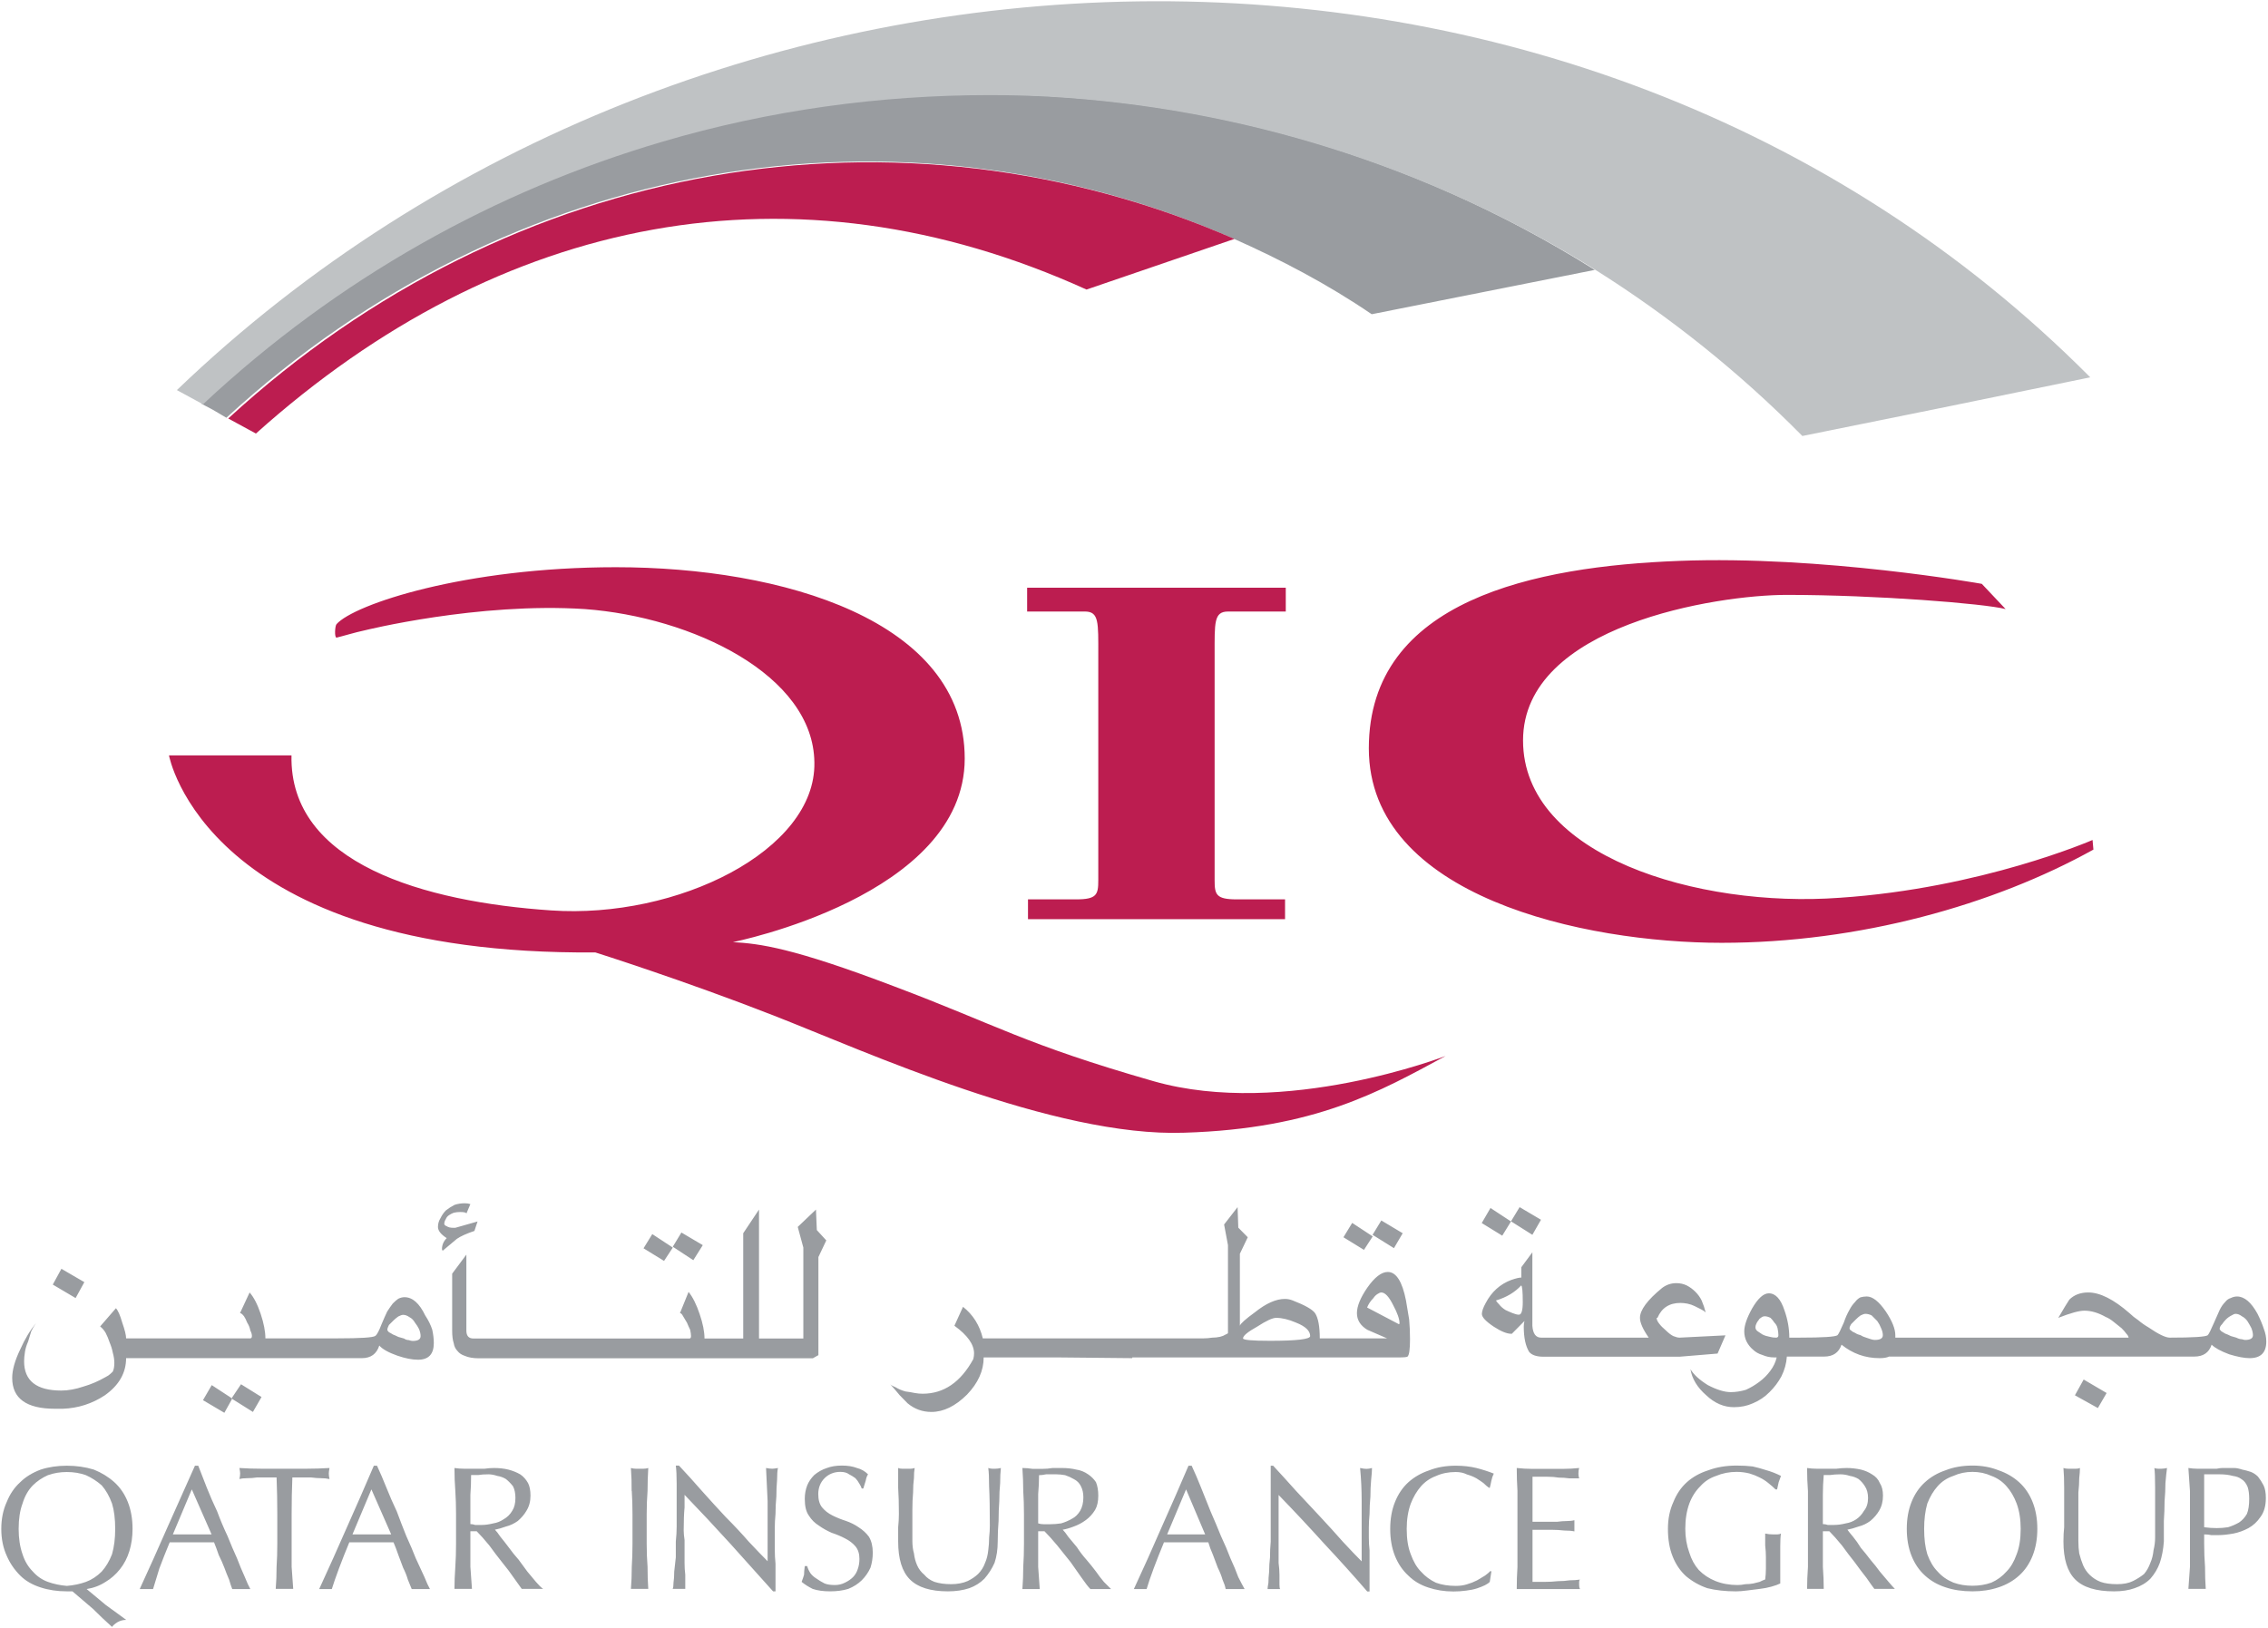
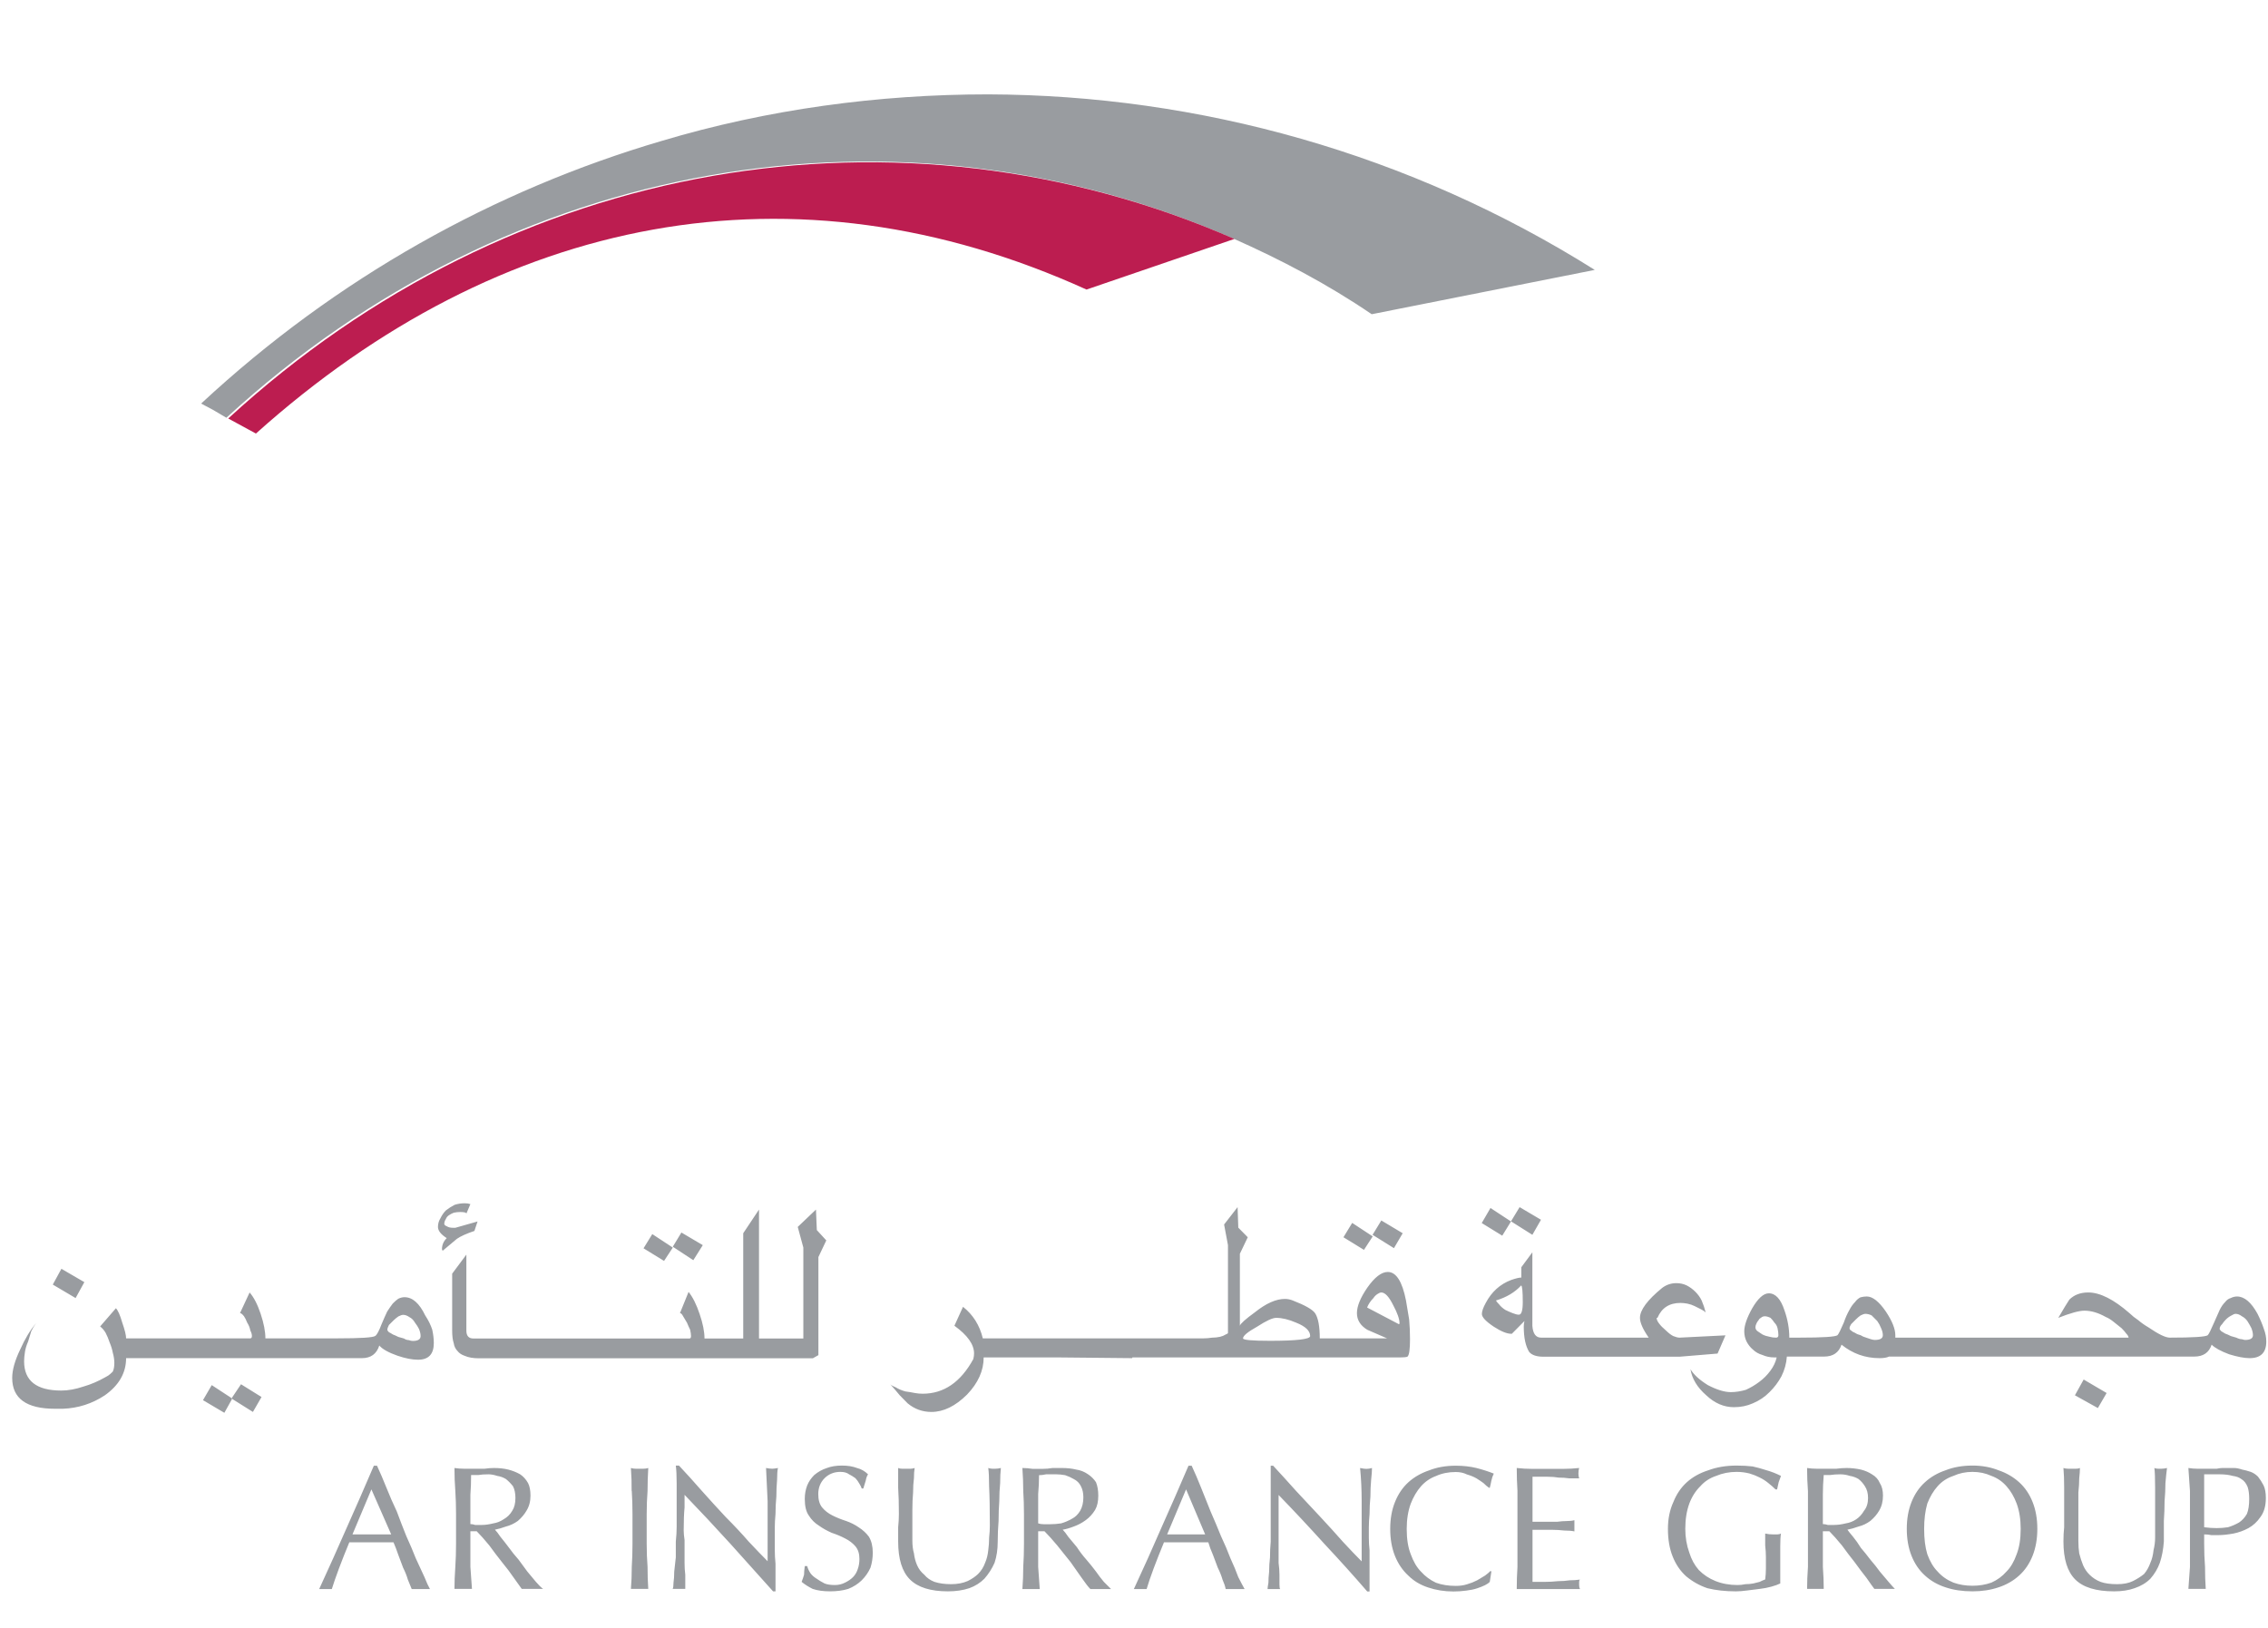
<svg xmlns="http://www.w3.org/2000/svg" version="1.2" viewBox="0 0 1581 1135" width="1581" height="1135">
  <title>Sustainability+Report+2022-pdf-svg</title>
  <defs>
    <clipPath clipPathUnits="userSpaceOnUse" id="cp1">
      <path d="m-692.24-585.54h6567.05v9286.52h-6567.05z" />
    </clipPath>
  </defs>
  <style>
		.s0 { fill: #bc1d50 } 
		.s1 { fill: #999ca0 } 
		.s2 { fill: #bfc2c4 } 
	</style>
  <g id="Clip-Path: Page 1" clip-path="url(#cp1)">
    <g id="Page 1">
-       <path id="Path 2" fill-rule="evenodd" class="s0" d="m384.1 634.8c88.2 6.1 184.7-41.9 183.6-103.1-0.6-61.2-85.5-101.5-159.9-107-74.5-4.9-153.9 14.9-153.9 14.9-5.5 1.1-16.5 4.4-19.3 5-1.6 0-1.1-8.3 0-9.4 12.2-13.8 89.4-39.7 194.7-39.7 115.8 0 243.2 36.9 243.2 133.4 0 96-161.6 128-161.6 128 18.7 1.1 41.3 3.8 112.5 30.9 71.7 27 90.4 40.2 180.8 66.1 91 26 203.5-17.6 203.5-17.6-45.8 24.8-91 50.7-182 53.5-90.9 3.3-222.7-56.8-286.1-81.6-63.4-24.8-124.6-44.1-124.6-44.1-271.9 2.2-297.2-137.4-297.2-137.4h85.4c-1.6 75.6 92.7 102.1 180.9 108.1zm478-7.7h33.7v13.8h-179.2v-13.8h33.6c14.3 0 15.4-3.3 15.4-13.2v-157.2c0-22.6 0.6-30.3-9.3-30.3h-40.3v-16.6h180.3v16.6h-40.2c-10 0-9.4 7.7-9.4 30.3v157.2c0 9.9 1.1 13.2 15.4 13.2zm383.2-212.3c-47.9 0-183.6 21-183.6 101.5 0 80.5 121.9 116.9 220.6 109.7 99.2-6.6 176.4-40.3 176.4-40.3l0.6 6.7c-69.5 38.6-163.2 65-259.2 65-95.4 0-245.9-31.9-245.9-135.6 0-103.7 116.4-126.9 216.2-130.7 99.8-3.9 211.1 16 211.1 16l16.6 17.6c-14.4-3.8-89.9-9.9-152.8-9.9z" />
-       <path id="Path 3" fill-rule="evenodd" class="s1" d="m4.7 1047.3q3.3-8.3 9.4-13.8 5.5-5.5 14.3-8.8 8.3-2.7 18.2-2.7 10 0 18.8 2.7 8.2 3.3 14.3 8.8 6.1 5.5 9.4 13.8 3.3 8.3 3.3 18.8 0 8.2-2.2 15.4-2.2 7.2-6.6 12.7-4.4 5.5-10 8.8-6 3.9-13.2 5 6.6 5.5 13.2 11 6.7 5 14.4 10.5-3.3 0-6.1 1.6-2.7 1.7-3.8 3.3-6.7-6-13.3-12.6-7.1-6.1-14.3-12.2-1.1 0-2.2 0h-1.7q-9.9 0-18.2-2.7-8.8-2.8-14.3-8.3-6.1-6.1-9.4-13.8-3.8-8.3-3.8-18.7 0-10.5 3.8-18.8zm73.4 1.1q-2.8-7.7-7.2-12.7-5-4.4-11-7.1-6.1-2.2-13.3-2.2-7.1 0-13.2 2.2-6.1 2.7-10.5 7.1-4.9 5-7.2 12.7-2.7 7.2-2.7 17.7 0 9.9 2.7 17.6 2.3 7.2 7.2 12.1 4.4 5 10.5 7.2 6.1 2.2 13.2 2.8 7.2-0.6 13.3-2.8 6-2.2 11-7.2 4.4-4.9 7.2-12.1 2.2-7.7 2.2-17.6 0-10.5-2.2-17.7zm96.4 59.6q-1.6 0-3.3 0c-1.1 0-8.2 0-9.3 0q-1.1-2.8-2.2-6.6-1.7-3.9-3.3-8.3-1.7-4.4-3.9-8.8-1.7-5-3.3-8.9-3.9 0-7.7 0-4.4 0-8.3 0-3.9 0-7.2 0-3.8 0-7.7 0-3.9 9.4-7.2 18.2-2.7 8.9-4.4 14.4-2.2 0-4.4 0-2.7 0-4.9 0 9.9-21.5 19.3-43 9.3-21 19.2-43h2.3q2.7 7.1 6 15.4 3.3 8.3 7.2 16.5 3.3 8.9 7.2 17.1 3.3 8.3 6.6 15.5 2.7 7.1 5.5 13.2 2.2 5.5 3.8 8.3zm-54-38.1q3.3 0 6.6 0 3.9 0 6.6 0 3.4 0 7.2 0 3.3 0 6.6 0l-13.8-31.4zm72.3-39.7q-3.3 0-6.6 0-3.3 0-7.2 0-3.3 0.5-6.6 0.5-3.3 0-5.5 0.6 0.5-2.2 0.5-3.9 0-1.1-0.5-3.8 7.7 0.5 15.4 0.5 7.7 0 16 0 7.7 0 15.4 0 7.7 0 16-0.5-0.5 2.7-0.5 3.8 0 1.7 0.5 3.9-2.7-0.6-6-0.6-2.8 0-6.7-0.5-3.3 0-6.6 0-3.8 0-6.6 0-0.5 12.7-0.5 25.4c0 5.5 0 31.8 0 36.9q0.5 8.3 1.1 15.4-2.8 0-6.1 0-3.3 0-6.1 0 0.6-7.1 0.6-15.4 0.5-7.7 0.5-16v-20.9q0-12.7-0.5-25.4z" />
      <path id="Path 4" fill-rule="evenodd" class="s1" d="m299.7 1108q-1.6 0-3.3 0c-0.7 0-8.3 0-9.4 0q-1.1-2.8-2.7-6.6-1.1-3.9-3.3-8.3-1.7-4.4-3.3-8.8-1.7-5-3.4-8.9-3.8 0-8.2 0-3.9 0-7.7 0-3.9 0-7.8 0-3.3 0-7.1 0-3.9 9.4-7.2 18.2-3.3 8.9-5 14.4-1.6 0-4.4 0-2.2 0-4.4 0 9.9-21.5 19.3-43 9.4-21 18.8-43h2.2q3.3 7.1 6.6 15.4 3.3 8.3 7.2 16.5 3.3 8.9 6.6 17.1 3.8 8.3 6.6 15.5 3.3 7.1 6.1 13.2 2.2 5.5 3.8 8.3zm-54-38.1q3.3 0 6.6 0 3.3 0 6.6 0 3.3 0 6.6 0 3.3 0 7.2 0l-13.8-31.4zm71.7-30.3q-0.6-7.8-0.6-16 3.3 0.5 6.7 0.5 3.8 0 7.1 0 3.3 0 7.2 0 3.3-0.5 6.6-0.5 5.5 0 9.9 1.1 4.4 1.1 8.3 3.3 3.3 2.2 5.5 6.1 1.7 3.3 1.7 8.8 0 6-2.8 10.5-2.2 3.8-6 7.1-3.9 2.8-8.3 3.9-4.4 1.6-7.7 2.2 1.6 1.6 3.8 4.9 2.8 3.4 6.1 7.8 2.7 3.8 6.6 8.2 3.3 4.5 6.1 8.3 3.3 3.9 6 7.2 2.8 3.3 5 4.9-2.2 0-3.9 0c-1.1 0-9.5 0-11 0q-1.6-2.2-5.5-7.7-3.3-4.9-8.3-11-4.4-5.5-8.8-11.6-5-6.1-8.8-9.9h-4.4c0 5.5 0 19.7 0 24.8q0.5 8.3 1.1 15.4-3.3 0-6.1 0-3.3 0-6.1 0 0-7.1 0.6-15.4 0.5-7.7 0.5-16v-20.9q0-8.3-0.5-16zm13.8 23.7q2.2 0 4.9 0 3.3 0 7.8-1.1 3.8-0.6 7.1-2.8 3.9-2.2 6.1-6 2.2-3.4 2.2-8.9 0-4.9-1.7-8.2-2.2-2.8-4.9-5-2.8-1.7-6.1-2.2-3.3-1.1-6.1-1.1-4.4 0-7.1 0.5-2.8 0-5 0 0 7.2-0.5 13.8c0 4.4 0 16 0 20.4q1.6 0 3.3 0.6zm901.5-29.2q-2.8-2.3-6.1-3.9-3.3-1.7-7.1-2.8-4.4-1.1-8.9-1.1-7.7 0-14.3 2.8-6.6 2.2-11 7.2-5 4.9-7.7 12.1-2.8 7.7-2.8 17.6 0 8.9 2.8 16.6 2.2 7.1 6.6 12.1 4.9 5 11.6 7.7 7.1 2.8 15.4 2.8 2.7 0 5.5-0.6 2.8 0 5.5-0.5 2.2-0.6 4.4-1.1 2.2-1.1 3.9-1.7 0.5-3.8 0.5-7.7 0-3.9 0-7.7 0-3.9-0.5-8.3 0-4.4 0-8.3 2.7 0.6 5.5 0.6 1.7 0 2.8 0 1.6 0 2.7-0.6-0.5 2.8-0.5 8.9 0 6 0 16 0 2.7 0 4.9 0 2.8 0 5-2.2 1.1-6.1 2.2-3.9 1.1-8.3 1.6-4.4 0.6-8.8 1.1-4.4 0.6-7.7 0.6-11 0-19.9-2.2-8.2-2.8-14.8-8.3-6.1-5.5-9.4-13.8-3.3-8.2-3.3-19.3 0-10.4 3.8-18.7 3.3-8.3 9.4-13.8 6.1-5.5 14.9-8.3 8.8-3.3 19.8-3.3 6.1 0 11.1 0.6 4.9 1.1 8.2 2.2 3.9 1.1 6.7 2.2 2.7 1.1 4.9 2.2-0.5 1.6-1.6 4.4-0.6 2.8-1.1 5h-1.1q-2.2-2.2-5-4.4zm27.6 5.5q-0.6-7.8-0.6-16 3.3 0.5 6.6 0.5 3.3 0 7.2 0 3.3 0 6.6 0 3.9-0.5 7.2-0.5 4.9 0 9.9 1.1 4.4 1.1 7.7 3.3 3.9 2.2 5.5 6.1 2.2 3.3 2.2 8.8 0 6-2.7 10.5-2.2 3.8-6.1 7.1-3.8 2.8-8.2 3.9-4.5 1.6-7.8 2.2 1.1 1.6 3.9 4.9 2.8 3.4 5.5 7.8 3.3 3.8 6.6 8.2 3.9 4.5 6.6 8.3 3.3 3.9 6.1 7.2 2.8 3.3 4.4 4.9-1.6 0-3.3 0c-1.5 0-9.9 0-11 0q-1.7-2.2-5.5-7.7-3.9-4.9-8.3-11-4.4-5.5-8.8-11.6-5-6.1-8.8-9.9h-4.5c0 5.5 0 19.7 0 24.8q0.6 8.3 0.6 15.4-2.8 0-6.1 0-2.7 0-5.5 0 0-7.1 0.6-15.4 0-7.7 0-16c0-5.5 0-31.8 0-36.9zm13.8 23.7q2.2 0 4.4 0 3.8 0 8.2-1.1 3.9-0.6 7.2-2.8 3.3-2.2 5.5-6 2.8-3.4 2.8-8.9 0-4.9-2.2-8.2-1.7-2.8-4.4-5-2.8-1.7-6.1-2.2-3.3-1.1-6.6-1.1-3.9 0-7.2 0.5-2.8 0-4.4 0-0.6 7.2-0.6 13.8c0 4.4 0 16 0 20.4q1.7 0 3.4 0.6zm58.4-16q3.3-8.3 9.4-13.8 6-5.5 14.3-8.3 8.3-3.3 18.8-3.3 9.9 0 18.2 3.3 8.2 2.8 14.3 8.3 6.1 5.5 9.4 13.8 3.3 8.3 3.3 18.7 0 10.5-3.3 18.8-3.3 8.3-9.4 13.8-6.1 5.5-14.3 8.2-8.3 2.8-18.2 2.8-10.5 0-18.8-2.8-8.3-2.7-14.3-8.2-6.1-5.5-9.4-13.8-3.3-8.3-3.3-18.8 0-10.4 3.3-18.7zm73.3 1.1q-2.7-7.2-7.1-12.1-4.4-5-10.5-7.2-6.1-2.8-13.2-2.8-7.2 0-13.3 2.8-6.6 2.2-11 7.2-4.4 4.9-7.2 12.1-2.2 7.7-2.2 17.6 0 10.5 2.2 17.7 2.8 7.7 7.2 12.1 4.4 5 11 7.7 6.1 2.2 13.3 2.2 7.1 0 13.2-2.2 6.1-2.7 10.5-7.7 4.4-4.4 7.1-12.1 2.8-7.2 2.8-17.7 0-9.9-2.8-17.6zm120.8-8.8q-0.6-7.8-1.1-16 3.3 0.5 6 0.5 3.4 0 6.1 0 1.7 0 3.3 0 2.2 0 4.4 0 2.2-0.5 3.9-0.5 2.2 0 3.3 0 2.2 0 5 0 2.2 0 5.5 1.1 2.7 0.5 6 1.6 2.8 1.1 5 3.3 2.2 2.8 3.9 6.1 1.6 3.3 1.6 8.8 0 8.3-3.8 13.3-3.3 4.9-8.3 7.7-5 2.7-10.5 3.8-6.1 1.1-10.5 1.1-2.7 0-4.9 0-2.2-0.5-5-0.5v6.6q0 8.3 0.6 16 0 8.3 0.5 15.4-2.7 0-6.1 0-2.7 0-6 0 0.5-7.1 1.1-15.4 0-7.7 0-16c0-5.5 0-31.8 0-36.9zm18.7 25.9q3.9 0 7.8-0.6 3.8-1.1 7.7-3.3 3.3-2.2 5.5-6 1.6-3.9 1.6-10.5 0-5-1.1-8.3-1.6-3.9-4.4-5.5-2.2-1.7-6-2.2-3.9-1.1-8.9-1.1h-11v36.9q4.4 0.6 8.8 0.6zm-43-28.7q0-9.4-0.5-13.2 1.1 0.5 2.7 0.5 1.1 0 2.2 0 1.7 0 3.9-0.5-0.6 4.4-1.1 10.5 0 6-0.6 12.6 0 6.7-0.5 13.8 0 7.2 0 14.4-0.6 8.2-2.8 14.8-2.2 6.1-6.6 11.1-4.4 4.4-11 6.6-6.1 2.2-14.3 2.2-18.8 0-27.1-8.3-8.2-8.2-8.2-26.4 0-5.6 0.5-10 0-4.9 0-9.3 0-10.5 0-18.2 0-8.3-0.5-13.8 1.6 0.5 3.3 0.5 1.6 0 3.3 0 1.1 0 2.2 0 1.6 0 2.7-0.5 0 2.7-0.5 7.1 0 4.5-0.6 10 0 5.5 0 12.1 0 6.1 0 13.2 0 3.9 0 8.3 0 5 0.6 8.8 1.1 4.4 2.7 8.3 1.7 3.9 4.5 6.6 3.3 3.3 7.7 5 4.4 1.6 11.6 1.6 6.6 0 11-2.2 4.4-2.2 7.7-4.9 2.8-3.3 4.4-7.8 1.7-3.8 2.2-8.8 1.1-4.4 1.1-8.8 0-4.4 0-8.3 0-17.6 0-27zm-1062 2.8q0.1-7.8-0.5-16 1.7 0.5 3.3 0.5 1.1 0 2.8 0 1.6 0 2.7 0 1.7 0 3.3-0.5-0.5 8.2-0.5 16-0.6 7.7-0.6 16v20.9q0 8.3 0.6 16 0 8.3 0.5 15.4-2.7 0-6 0-3.3 0-6.1 0 0.6-7.1 0.6-15.4 0.5-7.7 0.5-16v-20.9q0-8.3-0.5-16zm68.9 36.9q-16-17.6-32-34.2 0 3.3 0 8.8-0.6 6.1-0.6 16 0 2.8 0.6 6.7 0 3.3 0 7.7 0 4.4 0 8.2 0 4.5 0.5 8.3 0 3.9 0 6.6 0 2.8 0 3.3-1.6 0-3.8 0-2.8 0-5 0 0.6-1.1 0.6-4.4 0.5-3.3 0.5-7.7 0.6-4.9 1.1-9.9 0-5.5 0-11 0.6-5.6 0.6-10.5 0-5.5 0-9.4 0-11.6 0-20.4 0-8.3-0.6-12.7h2.2q7.8 8.3 16 17.7 8.3 9.3 16.6 18.2 8.8 8.8 16 17.1 7.7 8.2 13.2 13.7c0-8.8 0-33.8 0-41.9q-0.6-12.1-1.1-23.1 2.7 0.5 4.4 0.5 1.1 0 3.9-0.5-0.6 2.7-0.6 8.2-0.5 5.6-0.5 11.6-0.6 6.1-0.6 12.2-0.5 5.5-0.5 9.3c0 3 0 13.1 0 16q0 4.4 0.5 9.4 0 4.4 0 8.3 0 4.4 0 7.1v3.9h-1.7q-14.3-16-29.7-33.1zm55.7 20.4q1.6 2.2 4.4 3.9 2.2 1.6 5.5 3.3 2.7 1.1 7.2 1.1 3.8 0 7.1-1.7 3.3-1.6 5.5-3.8 2.2-2.2 3.3-5.5 1.2-3.3 1.2-7.2 0-5.5-2.8-8.8-2.8-3.3-7.2-5.5-4.4-2.3-9.3-3.9-5-2.2-8.9-5-4.4-2.7-7.1-7.1-2.8-3.9-2.8-11.6 0-5 1.7-9.4 1.6-3.9 4.9-7.2 3.9-3.3 8.8-4.9 4.5-1.7 10.5-1.7 6.1 0 10.5 1.7 4.4 1.1 7.7 4.4-1.1 1.6-1.6 4.4-0.6 2.2-1.7 5.5h-1.1q-0.5-1.6-1.6-3.3-1.2-2.2-2.8-3.9-2.2-1.6-4.4-2.7-2.2-1.7-6.1-1.7-3.3 0-6 1.1-2.8 1.1-5 3.3-2.2 2.2-3.3 5-1.1 2.8-1.1 6.1 0 6 2.7 9.3 2.8 3.4 7.2 5.6 4.4 2.2 9.4 3.8 4.9 1.7 8.8 4.4 4.4 2.8 7.2 6.6 2.7 4.5 2.7 11.1 0 5.5-1.6 10.5-2.2 4.9-6.1 8.8-3.9 3.8-9.4 6-5.5 1.7-12.7 1.7-7.1 0-12.1-1.7-4.4-2.2-7.7-4.9 1.1-2.8 1.7-5 0-2.2 0.5-6h1.7q0.5 2.2 2.2 4.9zm124.6-60.1q0-9.4-0.6-13.2 1.7 0.5 2.8 0.5 1.1 0 2.2 0 1.6 0 3.8-0.5-0.5 4.4-0.5 10.5-0.6 6-0.6 12.6-0.5 6.7-0.5 13.8-0.6 7.2-0.6 14.4 0 8.2-2.2 14.8-2.7 6.1-7.1 11.1-4.4 4.4-10.5 6.6-6.6 2.2-14.9 2.2-18.2 0-26.5-8.3-8.2-8.2-8.2-26.4 0-5.6 0-10 0.5-4.9 0.5-9.3 0-10.5-0.5-18.2 0-8.3 0-13.8 1.1 0.5 2.7 0.5 1.7 0 3.3 0 1.1 0 2.8 0 1.1 0 2.7-0.5-0.5 2.7-0.5 7.1-0.6 4.5-0.6 10-0.5 5.5-0.5 12.1 0 6.1 0 13.2 0 3.9 0 8.3 0 5 1.1 8.8 0.5 4.4 2.2 8.3 1.7 3.9 5 6.6 2.7 3.3 7.1 5 5 1.6 11.6 1.6 6.6 0 11.6-2.2 4.4-2.2 7.2-4.9 3.3-3.3 4.9-7.8 1.7-3.8 2.2-8.8 0.6-4.4 0.6-8.8 0.5-4.4 0.5-8.3 0-17.6-0.5-27z" />
      <path id="Path 5" fill-rule="evenodd" class="s1" d="m713.8 1055.6v20.9q0 8.3-0.5 16 0 7.8-0.6 15.5 2.8 0 6.1 0 3.3 0 6 0-0.5-7.7-1.1-15.5c0-5.1 0-19.3 0-24.8h4.4q3.9 3.9 8.9 9.9 4.4 5.6 9.3 11.6 4.4 6.1 7.8 11.1 3.8 5.5 6 7.7c1.1 0 9.4 0 10.5 0q1.7 0 3.9 0-1.7-1.7-5-5-2.8-3.3-5.5-7.2-3.3-4.4-6.6-8.2-3.9-4.4-6.7-8.8-3.3-3.9-6-7.2-2.2-3.3-3.9-5 3.3-0.5 7.7-2.2 4.5-1.6 8.3-4.4 3.9-2.8 6.6-7.2 2.2-3.8 2.2-9.9 0-5.5-1.6-9.4-2.2-3.3-5.5-5.5-3.9-2.7-8.3-3.3-4.4-1.1-9.9-1.1-3.3 0-6.6 0-3.4 0.6-7.2 0.6-3.3 0-6.6 0-3.9-0.6-7.2-0.6 0.6 8.3 0.6 16 0.5 7.7 0.5 16zm9.9 6.6c0-4.4 0-15.6 0-20.4q0.6-6.6 0.6-13.2 2.2 0 4.9-0.6 2.8 0 7.2 0 2.8 0 6.1 0.6 3.3 1.1 6 2.7 3.4 1.7 5 5 1.7 3.3 1.7 7.7 0 5.5-2.2 9.4-2.3 3.8-5.6 5.5-3.8 2.2-7.7 3.3-3.8 0.6-7.7 0.6-2.8 0-4.4 0-2.2 0-3.9-0.6zm139.5 37.5q-2.2-6.1-5.5-13.2-2.7-7.2-6.6-15.5-3.3-8.2-7.2-17.1-3.3-8.2-6.6-16.5-3.3-8.3-6.6-15.4h-2.2q-9.4 22-18.8 43-9.3 21.5-19.3 43 2.3 0 4.5 0 2.2 0 4.4 0 1.6-5.5 4.9-14.4 3.3-8.8 7.2-18.2 3.3 0 7.2 0 3.8 0 7.7 0 3.8 0 7.7 0 4.4 0 8.3 0 1.1 3.9 3.3 8.9 1.6 4.4 3.3 8.8 2.2 4.4 3.3 8.3 1.7 3.8 2.2 6.6c1.1 0 8.8 0 9.9 0q1.7 0 3.3 0-1.6-2.8-4.4-8.3zm-36.4-61.2l13.3 31.4q-3.3 0-6.6 0-3.4 0-6.7 0-3.3 0-6.6 0-3.3 0-6.6 0zm211.7 64.5l1.1-7.1-0.5-0.6q-1.7 1.7-3.9 3.3-2.7 1.7-5.5 3.3-3.3 1.7-7.1 2.8-3.4 1.1-7.8 1.1-7.7 0-13.8-2.2-6-2.8-10.4-7.7-4.4-4.4-7.2-12.2-2.8-7.1-2.8-17.6 0-9.9 2.8-17.6 2.8-7.2 7.2-12.2 4.4-4.9 10.4-7.1 6.1-2.8 13.8-2.8 4.4 0 7.8 1.7 3.8 1.1 6.6 2.7 2.7 1.7 4.9 3.3 2.2 2.2 3.9 3.3h0.5q0.6-2.2 1.1-4.9 0.6-2.8 1.7-5-5.5-2.2-12.1-3.9-6.6-1.6-14.4-1.6-10.4 0-18.7 3.3-8.3 2.8-14.4 8.3-6 5.5-9.3 13.8-3.3 8.2-3.3 18.7 0 10.5 3.3 18.8 3.3 8.2 9.3 13.7 5.6 5.6 13.8 8.3 8.3 2.8 17.7 2.8 4.4 0 8.8-0.6 4.4-0.5 7.7-1.6 3.3-1.1 5.5-2.2 2.2-1.1 3.3-2.3zm19.3-26.4q0 8.3 0 16-0.5 7.7-0.5 15.4c3.7 0 29.4 0 33.1 0q5.5 0 11 0-0.6-1.1-0.6-2.7 0-1.1 0-2.3 0-1.1 0.6-1.6-3.3 0.5-7.2 0.5-3.8 0.6-8.2 0.6-4.5 0.5-9.4 0.5h-8.3q0-2.7 0-7.1c0-3 0-19 0-23.7q0-2.2 0-3.3 0-1.1 0-2.2 2.2 0 5.5 0 3.9 0 8.3 0 3.9 0 8.3 0.5 4.4 0 7.1 0.6 0-2.3 0-3.9 0-1.7 0-3.9-2.2 0.6-5.5 0.6-2.7 0-6.6 0.5-3.3 0-7.7 0-3.9 0-9.4 0 0-2.2 0-6.6 0-4.4 0-9.4 0-4.4 0-8.2 0-3.3 0-7.2 6.1 0 10.5 0 4.4 0 7.7 0.6 3.9 0 7.2 0.5 2.7 0 7.1 0-0.5-1.6-0.5-3.3 0-2.2 0.5-3.9-5.5 0.6-11 0.6-5.5 0-11 0-5.5 0-11 0-5 0-10.5-0.6 0 7.8 0.5 16c0 5.2 0 31.5 0 37zm-104.7 33.1h1.6c0-1.9 0-8.1 0-11.1q0-3.8 0-8.2 0-5 0-9.4-0.5-4.4-0.5-8.8v-7.2q0-3.9 0.5-9.4 0-6 0.6-12.1 0-6.1 0.5-11.6 0.6-5.5 0.6-8.3-2.2 0.6-3.9 0.6-1.6 0-4.4-0.6 1.1 11.1 1.1 23.2c0 8.1 0 33.1 0 41.9q-5.5-5.5-13.2-13.8-7.2-8.2-15.5-17.1-8.2-8.8-17-18.2-8.3-9.3-16-17.6h-1.7q0 4.4 0 12.7 0 8.8 0 20.4 0 3.8 0 9.3 0 5 0 10.5-0.5 5.5-0.5 11.1-0.6 4.9-0.6 9.9-0.5 4.4-0.5 7.7-0.6 3.3-0.6 4.4 2.2 0 4.4 0 2.2 0 4.4 0-0.5-0.5-0.5-3.3 0-2.8 0-6.6 0-3.9-0.6-8.3 0-3.8 0-8.3 0-4.4 0-7.7 0-3.8 0-6.6 0-9.9 0-16 0-5.5 0-8.8 16 16.5 32 34.2 16 17.1 29.8 33.1zm-700.8-162.7q9.3 0 12.1-8.8 3.3 3.8 12.7 7.1 8.2 2.8 14.3 2.8 11 0 11-11.6 0-4.4-1.1-9.4-1.6-4.9-4.9-9.9-6.1-12.7-14.4-12.7-2.2 0-4.4 1.1-1.6 1.1-3.8 3.3-1.7 2.2-3.9 5.6-1.6 3.3-3.9 8.8-2.7 7.1-4.4 8.2-2.2 1.7-26.4 1.7h-50.2q0-7.2-3.3-17.1-3.3-9.9-7.7-14.9l-6.7 14.4q1.1 0 2.8 2.2 1.1 1.6 2.2 4.4 1.7 2.7 2.2 5.5 1.1 2.2 1.1 3.8 0 1.7-1.1 1.7h-86.6q0-3.3-2.7-11-2.2-7.7-4.4-10l-11 12.7q2.2 1.7 3.8 4.4 1.7 3.3 2.8 6.7 1.6 3.8 2.2 7.1 1.1 3.9 1.1 7.2 0 3.9-1.1 6.1-0.6 0.5-1.7 1.6-1.1 1.1-3.3 2.2-7.7 4.4-15.4 6.6-8.3 2.8-15.5 2.8-25.9 0-25.9-20.4 0-2.8 0.6-6.6 0.5-3.3 2.2-7.2 1.1-3.9 2.2-7.2 1.6-3.3 3.3-5.5-6.1 7.2-11 18.2-5.6 11.6-5.6 19.9 0 21.5 29.8 21.5 0.6 0 1.1 0c0.4 0 4.1 0 4.4 0q16-0.6 29.3-9.4 14.8-10.5 14.8-25.9zm-209.5-62.3l-6 11 15.9 9.4 6.1-11.1zm113.6 100.4l5.4-9.7-0.4-0.2 0.1-0.3-13.9-9.1-6.1 10.5zm5.5-9.9l-0.1 0.2 14.5 9.1 6-10.4-14.3-8.9-6.5 9.7zm123-40.8q-1.7 0-3.3-1.1-2.2-0.6-3.9-1.1-2.2-1.1-3.8-1.7-1.7-1.1-2.8-1.6-1.1-1.1-1.1-1.7 0-1.1 1.1-3.3 1.7-1.6 3.3-3.3 1.7-1.6 3.3-2.7 2.2-1.1 3.3-1.1 2.2 0 4.4 1.6 2.3 1.1 3.9 3.9 1.7 2.2 2.8 4.4 1.1 2.7 1.1 4.9 0 3.4-5.5 3.4-1.1 0-2.8-0.6zm32.5-78.3q-0.5 0-1.6 0-2.8 0-4.4-1.1-1.7-0.6-1.7-1.7 0-1.6 1.1-3.3 0.6-1.6 2.2-2.7 1.7-1.1 3.3-1.7 2.2-0.5 4.4-0.5 4.4 0 4.4 1.1l2.8-6.6q-1.6-0.6-3.9-0.6-3.8 0-7.1 1.1-3.3 1.7-6.1 3.9-2.2 2.2-3.8 5.5-1.7 2.7-1.7 6 0 3.9 6.1 7.8-3.3 3.3-3.3 7.7 0 0.5 0.5 1.1l9.9-8.3q3.9-2.7 12.2-5.5l2.2-6.6zm249.2 91l3.9-2.2v-68.4l5.5-11.6-6.6-7.2-0.6-14.3-12.7 12.1 3.9 14.4v63.4h-30.9v-89.9l-11 16.5v73.4h-27q0-7.2-3.4-17.1-3.3-9.9-7.7-15.4l-6 14.8q1.1 0 2.2 2.2 1.1 1.7 2.7 4.5 1.1 2.7 2.2 4.9 0.6 2.8 0.6 4.4 0 1.7-1.1 1.7h-150.6q-4.9 0-4.9-5.5v-53l-9.9 13.3v39.7q0 5.5 1.1 8.8 0.5 3.3 2.7 5.5 1.7 2.2 5 3.3 3.8 1.7 9.9 1.7zm-103.7-67.9l6.1-9.3-14.3-9.4-6.1 9.9zm27-11l-14.9-8.8-6 9.9 14.3 9.4zm248.7 78.3l50.7 0.5v-0.5h185.3q6 0 6.6-0.6 1.7-1.6 1.7-12.1 0-7.2-0.6-13.8-1.1-6.6-2.2-13.2-3.9-19.9-12.7-19.9-6.6 0-14.3 11-7.2 10.5-7.2 17.7 0 7.2 7.2 11.6l13.8 6h-46.9q0-12.6-3.3-17.6-2.8-3.9-15.5-8.8-2.7-1.1-5.5-1.1-9.3 0-20.9 9.3-9.9 7.2-10.5 9.4v-50.2l5.5-11.5-6.6-6.7-0.5-14.3-9.4 12.1 2.7 14.4v61.2q0 0.5-1.6 1.1-1.7 1.1-3.9 1.6-2.7 0.6-5.5 0.6-3.3 0.5-6.1 0.5h-153.8q-3.3-13.7-13.8-22l-6 13.2q13.7 9.9 13.7 19.3 0 1.7-0.5 3.9-13.2 24.2-35.3 24.2-2.8 0-5.5-0.5-2.8-0.6-6.6-1.1-3.9-1.1-6.6-2.8-2.8-1.1-3.9-2.2 3.9 4.4 6.6 7.7 3.3 3.4 5.5 5.6 7.2 6 16.6 6 12.6 0 24.8-12.1 11.6-12.1 11.6-25.9zm127.9-13.3q0-2.7 9.9-8.2 9.4-6.1 13.2-6.1 6.1 0 13.8 3.3 9.9 3.9 9.9 9.4 0 3.3-28.1 3.3-18.7 0-18.7-1.7zm84.3-61.7l6.1-9.4-14.3-9.4-6.1 10zm2.2 40.2q0.6-1.6 1.7-3.3 1.1-1.7 2.7-3.3 1.1-1.7 2.8-2.8 1.6-1.1 2.7-1.1 3.9 0 8.3 8.9 4.4 8.2 4.4 12.6 0 0.6-0.5 0.6zm24.8-51.8l-14.9-8.9-6.1 10 14.9 9.3zm193 86.1l26.5-2.2 5.5-12.7-32 1.6q-1.7 0-4.4-1.1-2.2-1.1-5-3.8-3.3-2.8-4.9-5-1.7-2.2-1.7-3.9h0.6q4.4-10.4 16-10.4 2.2 0 4.9 0.5 2.8 0.6 5 1.7 2.2 1.1 4.4 2.2 2.2 1.1 3.3 2.2-1.1-4.4-2.8-8.3-1.6-3.3-4.4-6.1-2.7-2.7-6-4.4-3.3-1.6-7.2-1.6-5.5 0-9.9 3.3-15.5 12.7-15.5 20.9 0 5 6.1 13.8h-75q-5.5 0-6.1-8.2v-51.3l-7.7 10.4v7.2q-2.2 0-7.1 1.7-11.6 4.4-17.7 16-2.7 4.9-2.7 7.7 0 3.3 8.2 8.8 7.7 5 12.2 5h0.5l8.8-8.9q-0.5 1.7-0.5 3.9 0 11.6 3.8 17.7 2.8 3.3 10 3.3zm-123.6-84.4l6.1-9.9-14.3-9.4-6.1 10.5zm7.2 54q-2.8-1.1-5-2.2-2.7-1.7-4.4-3.9-1.6-1.6-2.2-2.7 11-3.3 17.6-10.5 1.1 0.6 1.1 11.6 0 8.8-2.7 8.8-1.7 0-4.4-1.1zm19.8-65.1l-14.9-8.8-6 9.9 14.9 9.4zm197.4 95.4q9.3 0 12.1-8.3 11.6 9.4 26.5 9.4 4.4 0 6.6-1.1h212.8q9.4 0 12.1-8.3 3.4 3.4 12.2 6.7 8.8 2.7 14.3 2.7 11.6 0 11.6-11.6 0-4.4-1.7-8.8-1.6-4.9-4.4-10.5-6.6-12.1-14.3-12.1-2.2 0-4.4 1.1-2.2 0.6-3.9 2.8-2.2 2.2-3.8 5.5-1.7 3.8-3.9 8.8-3.3 7.7-4.4 8.8-2.2 1.7-26.5 1.7-4.4 0-14.9-7.2-3.8-2.2-7.1-5-3.3-2.2-6.1-4.9-16.5-14.4-28.7-14.4-8.2 0-13.2 5-2.2 3.3-7.7 12.7 12.7-5 18.2-5 7.1 0 14.9 4.4 2.7 1.1 5.5 3.4 2.7 2.2 5.5 4.4 2.2 2.2 3.3 3.8 1.6 1.7 1.6 2.8h-162.6c0-0.4 0-1.7 0-1.7q0-6.6-6.6-16.5-7.2-10.5-13.3-10.5-2.2 0-4.4 0.6-2.2 1.1-3.8 3.3-2.2 2.2-3.9 5.5-2.2 3.8-3.9 8.8-3.3 7.7-4.4 8.8-2.2 1.7-26.4 1.7h-7.2q0-9.4-3.3-18.8-3.9-12.1-11-12.1-5.5 0-11.6 10.5-5.5 9.9-5.5 16 0 3.8 1.6 7.1 1.7 3.3 4.4 5.6 2.8 2.7 6.7 3.8 3.8 1.7 8.2 1.7 0.6 0 1.7 0-1.1 4.9-4.4 9.3-3.3 4.5-7.8 7.8-4.4 3.3-9.3 5.5-5.5 1.6-10.5 1.6-6.6 0-16-4.9-8.8-5.5-12.1-11.1 1.6 10 11 18.2 8.8 8.3 19.3 8.3 7.2 0 13.2-2.7 6.7-2.8 11.6-7.8 5-4.9 8.3-11 3.3-6.6 3.8-13.8zm-38-13.8q-2.8-0.5-5-1.6-1.6-1.1-3.3-2.2-1.6-1.1-1.6-2.8 0-1.1 0.5-2.2 0.6-1.6 1.7-2.8 0.5-1.1 1.6-1.6 1.1-1.1 2.8-1.1 1.6 0 3.9 1.1 1.6 1.6 2.7 3.3 1.7 1.7 2.2 3.9 0.6 2.7 0.6 4.9 0 1.7-1.7 1.7-2.2 0-4.4-0.6zm70.6 1.7q-1.7-0.6-3.3-1.1-2.2-0.6-3.9-1.7-2.2-0.5-3.8-1.6-1.7-0.6-2.8-1.7-1.1-0.5-1.1-1.6 0-1.1 1.1-2.8 1.6-1.6 3.3-3.3 1.7-1.7 3.3-2.8 2.2-1.1 3.3-1.1 2.2 0 4.4 1.1 1.7 1.7 3.9 3.9 1.6 2.2 2.7 5 1.2 2.7 1.2 4.9 0 3.3-5.6 3.3-1.1 0-2.7-0.5zm148.3 28.1l-6.1 11 16 8.9 6.1-10.5zm110.3-28.1q-1.7 0-3.9-1.1-2.2-0.6-3.8-1.1-2.3-1.2-3.9-1.7-1.7-1.1-2.8-1.7-1.1-1.1-1.1-1.6 0-1.7 1.7-3.3 1.1-1.7 2.7-3.3 1.7-1.7 3.9-2.8 1.7-1.1 2.8-1.1 2.2 0 4.4 1.7 2.2 1.1 3.8 3.3 1.7 2.7 2.8 4.9 1.1 2.8 1.1 5 0 3.3-5.5 3.3-0.6 0-2.2-0.5zm-874-868c-76.6 0-153.8 10.4-227.7 32.5-116.3 34.2-226.6 95.4-320.9 183.1l8.3 4.4 9.3 5.5c198-182 468.2-227.2 701.4-125.2 33.6 14.9 66.2 32 97 53l155.5-30.9c-129-81.1-275.7-121.9-422.9-122.4z" />
      <path id="Path 6" class="s0" d="m159.1 291.8l19.3 10.5c170.4-152.8 375-193 579-100.4l103.1-35.3c-233.3-102-503.4-56.8-701.4 125.2z" />
-       <path id="Path 7" class="s2" d="m123.3 272l18.2 9.9c94.3-88.2 204-148.9 320.3-183.1 74.5-22 151.7-32.5 228.3-32.5q20.9 0 41.4 1.1c132.8 7.7 264.1 48 381.5 121.3 50.7 32 99.3 70.6 143.4 115.3l95.4-19.3 105.3-21.6c-357.9-360.1-968.3-341.9-1333.8 8.9z" />
    </g>
  </g>
</svg>